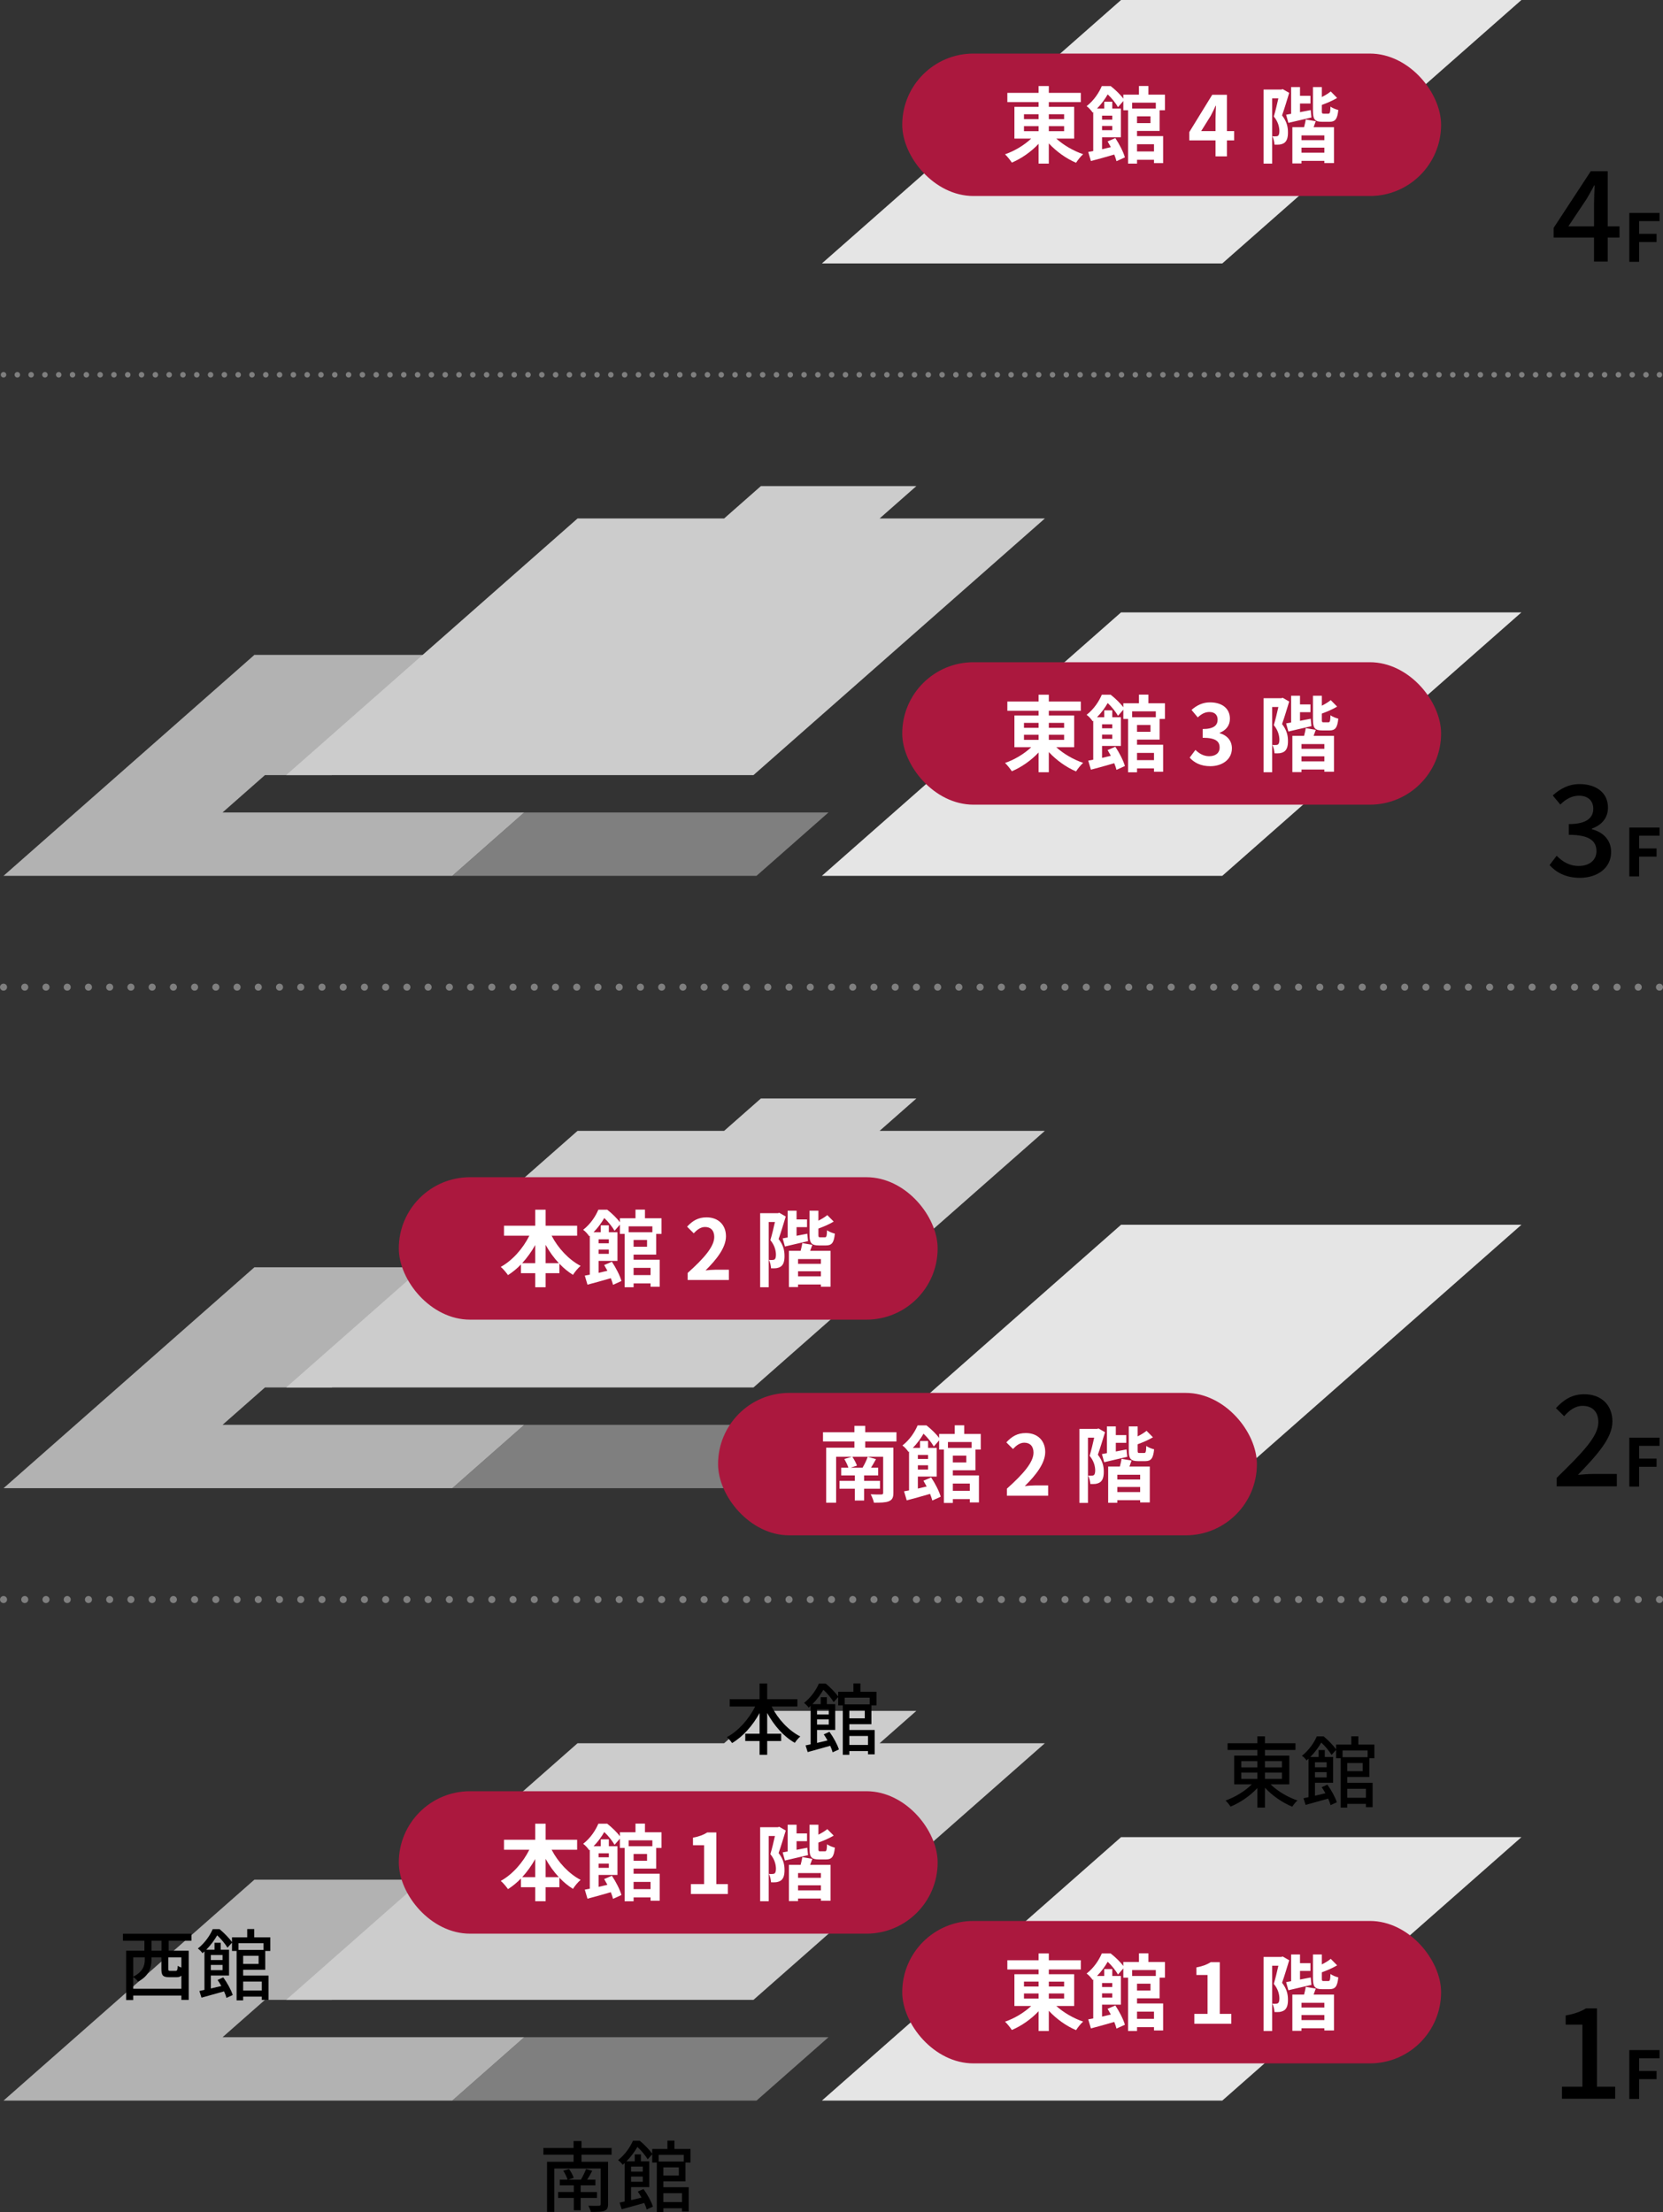
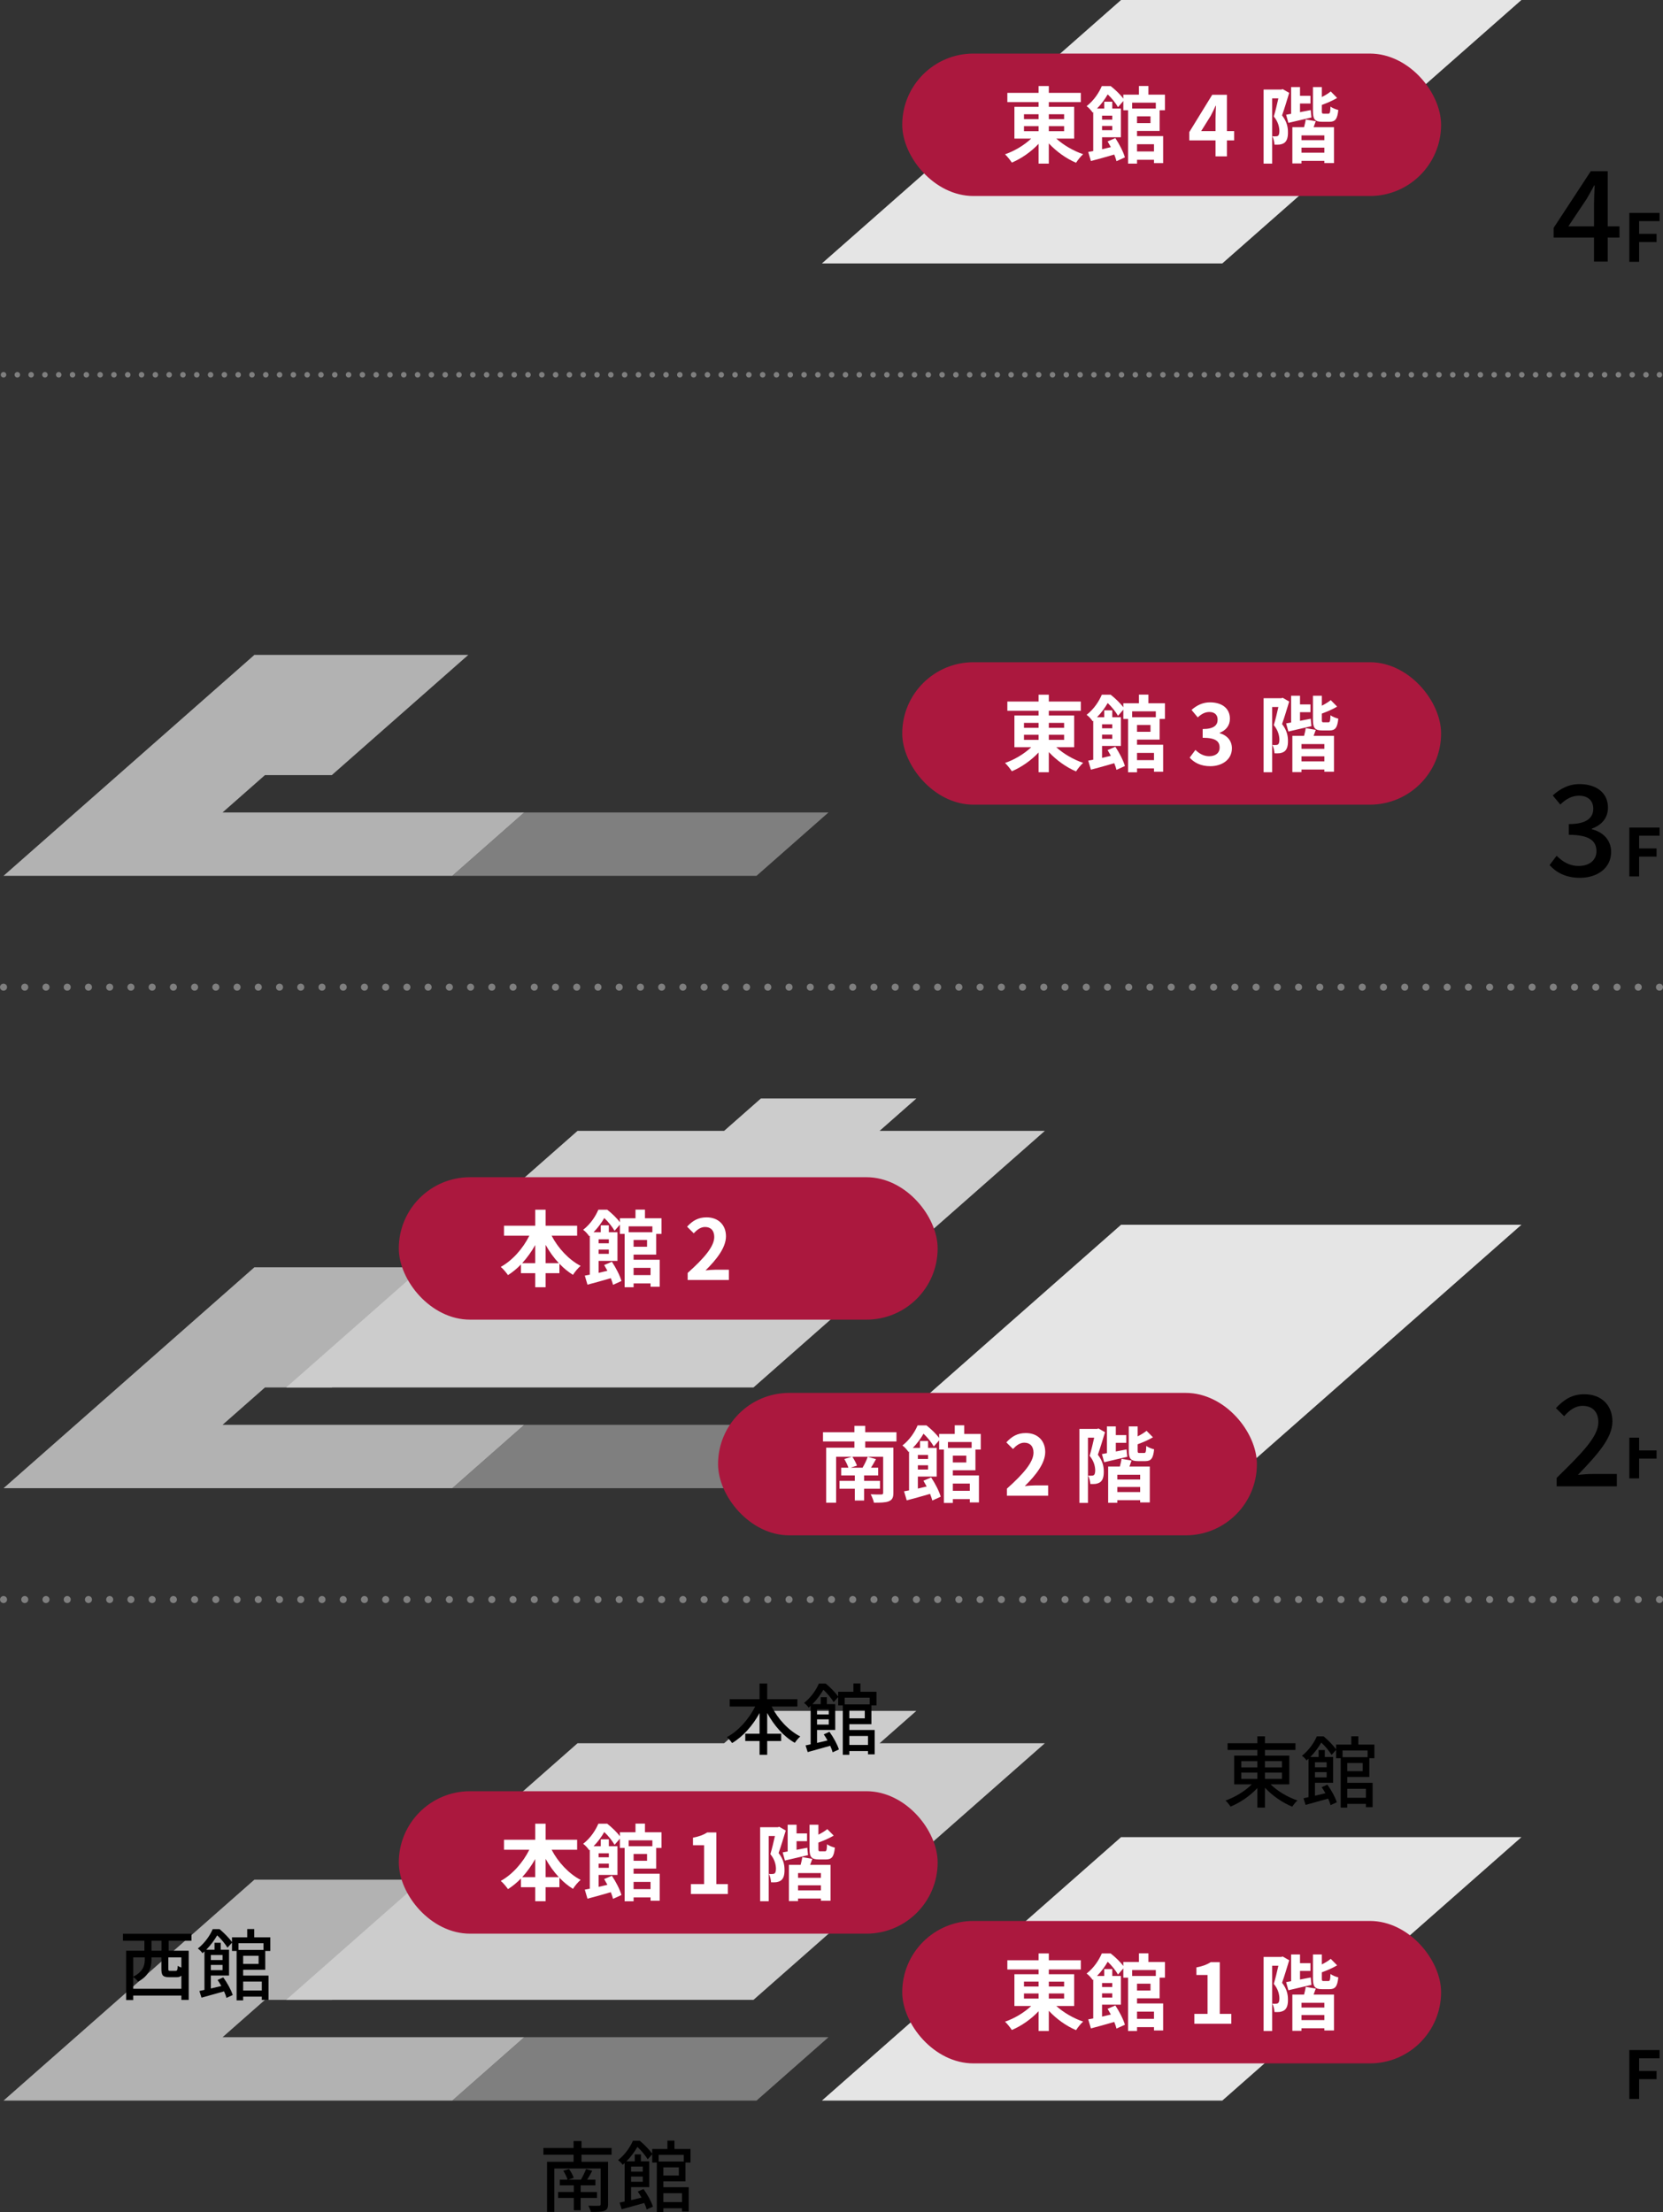
<svg xmlns="http://www.w3.org/2000/svg" id="_レイヤー_1" data-name="レイヤー_1" version="1.1" viewBox="0 0 240.011 319.213">
  <rect x="0" y="0" width="240.011" height="319.213" fill="#333333" stroke="none" />
  <defs>
    <style>
      .st0 {
        fill: #ab183e;
      }

      .st1 {
        stroke-dasharray: 0 1.992;
      }

      .st1, .st2, .st3, .st4 {
        fill: none;
        stroke: #7f7f7f;
        stroke-linecap: round;
        stroke-linejoin: round;
      }

      .st1, .st3 {
        stroke-width: .795px;
      }

      .st2 {
        stroke-dasharray: 0 3.064;
      }

      .st2, .st4 {
        stroke-width: 1.019px;
      }

      .st5 {
        fill: #e5e5e5;
      }

      .st6 {
        fill: #ccc;
      }

      .st7 {
        fill: #fff;
      }

      .st8 {
        fill: #7f7f7f;
      }

      .st9 {
        fill: #b2b2b2;
      }
    </style>
  </defs>
  <polygon class="st5" points="176.407 38.016 118.621 38.016 161.792 -0 219.578 -0 176.407 38.016" />
  <g>
    <polygon class="st5" points="176.407 303.137 118.621 303.137 161.792 265.121 219.578 265.121 176.407 303.137" />
    <polygon class="st8" points="109.185 303.137 65.278 303.137 75.663 293.992 119.57 293.992 109.185 303.137" />
    <polygon class="st9" points="32.119 293.992 38.24 288.602 47.89 288.602 67.59 271.255 36.715 271.255 21.28 284.847 17.016 288.602 10.895 293.992 .51 303.137 65.278 303.137 75.663 293.992 32.119 293.992" />
    <polygon class="st6" points="126.947 251.569 132.252 246.898 109.812 246.898 104.507 251.569 83.353 251.569 41.3 288.602 108.744 288.602 150.798 251.569 126.947 251.569" />
  </g>
  <g>
    <polygon class="st5" points="176.407 214.763 118.621 214.763 161.792 176.747 219.578 176.747 176.407 214.763" />
    <polygon class="st8" points="109.185 214.763 65.278 214.763 75.663 205.618 119.57 205.618 109.185 214.763" />
    <polygon class="st9" points="32.119 205.618 38.24 200.228 47.89 200.228 67.59 182.881 36.715 182.881 21.28 196.473 17.016 200.228 10.895 205.618 .51 214.763 65.278 214.763 75.663 205.618 32.119 205.618" />
    <polygon class="st6" points="126.947 163.196 132.252 158.524 109.812 158.524 104.507 163.196 83.353 163.196 41.3 200.228 108.744 200.228 150.798 163.196 126.947 163.196" />
  </g>
-   <polygon class="st5" points="176.407 126.39 118.621 126.39 161.792 88.374 219.578 88.374 176.407 126.39" />
  <polygon class="st8" points="109.185 126.39 65.278 126.39 75.663 117.245 119.57 117.245 109.185 126.39" />
  <polygon class="st9" points="32.119 117.245 38.24 111.855 47.89 111.855 67.59 94.507 36.715 94.507 21.28 108.1 17.016 111.855 10.895 117.245 .51 126.39 65.278 126.39 75.663 117.245 32.119 117.245" />
-   <polygon class="st6" points="126.947 74.822 132.252 70.15 109.812 70.15 104.507 74.822 83.353 74.822 41.3 111.855 108.744 111.855 150.798 74.822 126.947 74.822" />
  <g>
    <line class="st4" x1=".51" y1="230.831" x2=".51" y2="230.831" />
    <line class="st2" x1="3.574" y1="230.831" x2="237.969" y2="230.831" />
    <line class="st4" x1="239.501" y1="230.831" x2="239.501" y2="230.831" />
  </g>
  <g>
    <line class="st4" x1=".51" y1="142.457" x2=".51" y2="142.457" />
    <line class="st2" x1="3.574" y1="142.457" x2="237.969" y2="142.457" />
    <line class="st4" x1="239.501" y1="142.457" x2="239.501" y2="142.457" />
  </g>
  <g>
    <line class="st3" x1=".51" y1="54.083" x2=".51" y2="54.083" />
    <line class="st1" x1="2.501" y1="54.083" x2="238.505" y2="54.083" />
    <line class="st3" x1="239.501" y1="54.083" x2="239.501" y2="54.083" />
  </g>
  <g>
    <path d="M223.641,124.84l1.023-1.347c.786.801,1.792,1.475,3.181,1.475,1.518,0,2.56-.819,2.56-2.13,0-1.438-.95-2.366-3.985-2.366v-1.547c2.651,0,3.528-.965,3.528-2.221,0-1.165-.786-1.875-2.065-1.875-1.042,0-1.92.509-2.688,1.274l-1.097-1.311c1.061-.965,2.304-1.638,3.857-1.638,2.413,0,4.112,1.238,4.112,3.386,0,1.511-.896,2.512-2.321,3.04v.091c1.554.382,2.778,1.511,2.778,3.277,0,2.348-2.028,3.732-4.496,3.732-2.121,0-3.492-.837-4.388-1.839Z" />
    <path d="M235.151,119.422h4.362v1.181h-2.947v1.837h2.517v1.181h-2.517v2.856h-1.415v-7.055Z" />
  </g>
  <g>
    <path d="M224.665,213.273c3.747-3.659,6.014-5.989,6.014-8.028,0-1.42-.768-2.366-2.285-2.366-1.06,0-1.938.673-2.65,1.493l-1.188-1.165c1.152-1.238,2.34-2.002,4.095-2.002,2.468,0,4.059,1.565,4.059,3.932,0,2.385-2.176,4.788-4.973,7.7.677-.073,1.536-.127,2.194-.127h3.418v1.784h-8.683v-1.22Z" />
-     <path d="M235.151,207.472h4.362v1.181h-2.947v1.838h2.517v1.181h-2.517v2.856h-1.415v-7.056Z" />
+     <path d="M235.151,207.472h4.362h-2.947v1.838h2.517v1.181h-2.517v2.856h-1.415v-7.056Z" />
  </g>
  <g>
-     <path d="M225.433,301.137h2.943v-8.956h-2.413v-1.329c1.261-.218,2.156-.546,2.925-1.019h1.59v11.304h2.633v1.729h-7.678v-1.729Z" />
    <path d="M235.151,295.847h4.362v1.181h-2.947v1.837h2.517v1.181h-2.517v2.856h-1.415v-7.055Z" />
  </g>
  <g>
    <path d="M183.385,257.506c.991.976,2.488,1.862,3.874,2.321-.26.213-.586.628-.755.897-1.385-.561-2.883-1.582-3.941-2.736v2.871h-1.092v-2.827c-1.048,1.133-2.5,2.12-3.874,2.681-.169-.269-.484-.662-.721-.875,1.352-.482,2.815-1.357,3.783-2.333h-2.533v-4.15h3.345v-.818h-4.302v-.965h4.302v-.998h1.092v.998h4.403v.965h-4.403v.818h3.514v4.15h-2.691ZM179.151,255.05h2.32v-.897h-2.32v.897ZM179.151,256.709h2.32v-.908h-2.32v.908ZM182.563,254.152v.897h2.455v-.897h-2.455ZM185.018,255.801h-2.455v.908h2.455v-.908Z" />
    <path d="M194.441,256.44v.841h3.66v3.51h-.969v-.471h-2.691v.539h-.945v-7.133h-.665v-1.2l-.652.729c-.293-.494-.901-1.256-1.487-1.783-.371.639-.89,1.379-1.576,2.075h1.193v-.998h.89v.998h1.205v3.724h-2.624v1.873c.484-.112.991-.235,1.51-.359-.169-.314-.36-.605-.541-.875l.822-.37c.574.796,1.148,1.839,1.362,2.546l-.9.415c-.068-.27-.191-.595-.35-.942-1.138.325-2.319.65-3.254.909l-.305-.965c.226-.045.462-.101.732-.157v-5.552c-.09.09-.191.168-.293.258-.135-.225-.45-.539-.664-.673,1.047-.83,1.768-1.917,2.15-2.804h.979c.653.539,1.408,1.312,1.802,1.873v-.684h2.196v-1.2h1.014v1.2h2.319v1.962h-.731v2.714h-3.188ZM189.779,254.309v.729h1.689v-.729h-1.689ZM191.468,256.496v-.751h-1.689v.751h1.689ZM193.765,252.616v.964h3.615v-.964h-3.615ZM196.67,254.422h-2.229v1.177h2.229v-1.177ZM194.441,258.145v1.29h2.691v-1.29h-2.691Z" />
  </g>
  <g>
    <path d="M111.367,246.271c.912,1.806,2.444,3.465,4.133,4.318-.247.213-.619.639-.788.919-1.61-.908-2.995-2.49-3.986-4.307v2.995h2.016v1.054h-2.016v1.985h-1.104v-1.985h-2.061v-1.054h2.061v-2.983c-.991,1.817-2.388,3.387-3.964,4.329-.169-.258-.518-.65-.743-.863,1.633-.864,3.153-2.58,4.076-4.408h-3.682v-1.054h4.312v-2.266h1.104v2.266h4.358v1.054h-3.717Z" />
    <path d="M122.58,248.817v.841h3.66v3.51h-.969v-.471h-2.691v.539h-.945v-7.133h-.665v-1.2l-.653.729c-.292-.494-.9-1.256-1.486-1.783-.371.639-.89,1.379-1.576,2.075h1.193v-.998h.89v.998h1.205v3.724h-2.624v1.873c.484-.112.991-.235,1.51-.359-.169-.314-.36-.605-.541-.875l.822-.37c.574.796,1.148,1.839,1.362,2.546l-.9.415c-.068-.27-.191-.595-.35-.942-1.138.325-2.319.65-3.254.909l-.305-.965c.226-.045.462-.101.732-.157v-5.552c-.09.09-.191.168-.293.258-.135-.225-.45-.539-.664-.673,1.047-.83,1.768-1.917,2.15-2.804h.979c.653.539,1.408,1.312,1.802,1.873v-.684h2.196v-1.2h1.014v1.2h2.319v1.962h-.731v2.714h-3.188ZM117.918,246.686v.729h1.689v-.729h-1.689ZM119.608,248.873v-.751h-1.689v.751h1.689ZM121.905,244.993v.964h3.615v-.964h-3.615ZM124.81,246.798h-2.229v1.178h2.229v-1.178ZM122.58,250.521v1.29h2.691v-1.29h-2.691Z" />
  </g>
  <g>
    <path d="M24.341,280.073v1.436h2.895v7.099h-1.059v-.628h-6.947v.65h-1.024v-7.122h2.634v-1.436h-3.096v-1.01h9.886v1.01h-3.288ZM26.177,287.003v-1.895c-.169.168-.395.224-.71.224h-1.036c-.935,0-1.137-.269-1.137-1.2v-1.66h-1.431v.359c0,1.065-.349,2.333-1.937,3.129-.124-.179-.472-.504-.697-.65v1.693h6.947ZM19.23,282.473v2.781c1.418-.695,1.666-1.648,1.666-2.456v-.325h-1.666ZM23.305,280.073h-1.441v1.436h1.441v-1.436ZM26.177,282.473h-1.881v1.66c0,.258.034.28.293.28h.754c.226,0,.271-.089.305-.729.112.09.326.191.529.258v-1.469Z" />
    <path d="M35.093,284.256v.841h3.66v3.51h-.969v-.471h-2.691v.539h-.945v-7.133h-.665v-1.2l-.653.729c-.292-.494-.9-1.256-1.486-1.783-.371.639-.89,1.379-1.576,2.075h1.193v-.998h.89v.998h1.205v3.724h-2.624v1.873c.484-.112.991-.235,1.51-.359-.169-.314-.36-.605-.541-.875l.822-.37c.574.796,1.148,1.839,1.362,2.546l-.9.415c-.068-.27-.191-.595-.35-.942-1.138.325-2.319.65-3.254.909l-.305-.965c.226-.045.462-.101.732-.157v-5.552c-.09.09-.191.168-.293.258-.135-.225-.45-.539-.664-.673,1.047-.83,1.768-1.917,2.15-2.804h.979c.653.539,1.408,1.312,1.802,1.873v-.684h2.196v-1.2h1.014v1.2h2.319v1.962h-.731v2.714h-3.188ZM30.431,282.125v.729h1.689v-.729h-1.689ZM32.121,284.312v-.751h-1.689v.751h1.689ZM34.417,280.432v.964h3.615v-.964h-3.615ZM37.323,282.237h-2.229v1.177h2.229v-1.177ZM35.093,285.96v1.29h2.691v-1.29h-2.691Z" />
  </g>
  <g>
    <path d="M83.929,310.948v1.021h3.829v6.112c0,.561-.146.818-.541.964-.394.157-1.047.157-1.937.157-.067-.258-.226-.651-.372-.897.643.034,1.329.022,1.51.011.214,0,.27-.056.27-.235v-5.148h-6.688v6.27h-1.048v-7.234h3.829v-1.021h-4.358v-.976h4.358v-.998h1.148v.998h4.336v.976h-4.336ZM83.805,317.183v1.783h-.99v-1.783h-2.264v-.852h2.264v-.965h-2.027v-.818h1.126c-.102-.359-.371-.886-.619-1.29l.822-.247c.293.381.562.908.687,1.267l-.788.27h1.824c.259-.426.574-1.088.743-1.537l.89.258c-.236.46-.495.92-.732,1.279h1.194v.818h-2.129v.965h2.354v.852h-2.354Z" />
    <path d="M95.74,314.794v.841h3.66v3.51h-.969v-.471h-2.691v.539h-.945v-7.133h-.665v-1.2l-.653.729c-.292-.494-.9-1.256-1.486-1.783-.371.639-.89,1.379-1.576,2.075h1.193v-.998h.89v.998h1.205v3.724h-2.624v1.873c.484-.112.991-.235,1.51-.359-.169-.314-.36-.605-.541-.875l.822-.37c.574.796,1.148,1.839,1.362,2.546l-.9.415c-.068-.27-.191-.595-.35-.942-1.138.325-2.319.65-3.254.909l-.305-.965c.226-.045.462-.101.732-.157v-5.552c-.09.09-.191.168-.293.258-.135-.225-.45-.539-.664-.673,1.047-.83,1.768-1.917,2.15-2.804h.979c.653.539,1.408,1.312,1.802,1.873v-.684h2.196v-1.2h1.014v1.2h2.319v1.962h-.731v2.714h-3.188ZM91.078,312.663v.729h1.689v-.729h-1.689ZM92.767,314.85v-.751h-1.689v.751h1.689ZM95.064,310.97v.964h3.615v-.964h-3.615ZM97.969,312.776h-2.229v1.177h2.229v-1.177ZM95.74,316.499v1.29h2.691v-1.29h-2.691Z" />
  </g>
  <g>
    <path d="M230.058,34.289h-5.832v-1.402l5.356-8.173h2.449v7.955h1.7v1.62h-1.7v3.458h-1.974v-3.458ZM230.058,32.669v-3.295c0-.729.055-1.894.091-2.622h-.073c-.329.655-.694,1.274-1.078,1.948l-2.65,3.969h3.711Z" />
    <path d="M235.151,30.728h4.362v1.181h-2.947v1.837h2.517v1.181h-2.517v2.856h-1.415v-7.055Z" />
  </g>
  <g>
    <rect class="st0" x="130.216" y="7.73" width="77.768" height="20.556" rx="10.278" ry="10.278" />
    <g>
      <path class="st7" d="M152.45,19.999c1.019.935,2.482,1.787,3.873,2.254-.335.288-.791.864-1.02,1.235-1.402-.587-2.842-1.619-3.934-2.794v2.915h-1.475v-2.854c-1.08,1.151-2.471,2.123-3.862,2.71-.228-.348-.672-.912-.983-1.199,1.367-.468,2.782-1.319,3.778-2.267h-2.423v-4.582h3.49v-.684h-4.51v-1.332h4.51v-.983h1.475v.983h4.618v1.332h-4.618v.684h3.658v4.582h-2.578ZM147.784,17.193h2.111v-.708h-2.111v.708ZM147.784,18.932h2.111v-.732h-2.111v.732ZM151.37,16.485v.708h2.207v-.708h-2.207ZM153.577,18.2h-2.207v.732h2.207v-.732Z" />
      <path class="st7" d="M164.101,18.896v.744h3.767v3.898h-1.319v-.48h-2.447v.552h-1.295v-7.7h-.684v-1.332l-.768.888c-.288-.516-.899-1.307-1.487-1.847-.372.648-.875,1.368-1.547,2.051h1.043v-.996h1.164v.996h1.247v4.138h-2.723v1.727c.408-.096.84-.192,1.271-.3-.156-.288-.312-.564-.468-.828l1.115-.48c.575.864,1.163,2.003,1.379,2.783l-1.211.552c-.072-.276-.18-.6-.324-.959-1.188.348-2.398.684-3.37.935l-.384-1.307c.216-.036.456-.084.72-.132v-5.625l-.084.072c-.18-.276-.588-.744-.875-.924,1.079-.839,1.799-1.967,2.194-2.902h1.283c.636.504,1.392,1.211,1.823,1.811v-.576h2.255v-1.247h1.367v1.247h2.387v2.255h-.768v2.986h-3.263ZM159.052,16.689v.576h1.476v-.576h-1.476ZM160.528,18.788v-.612h-1.476v.612h1.476ZM163.394,14.818v.852h3.418v-.852h-3.418ZM166.044,16.785h-1.943v.983h1.943v-.983ZM164.101,20.815v1.043h2.447v-1.043h-2.447Z" />
      <path class="st7" d="M175.431,20.263h-3.79v-1.199l3.311-5.385h2.122v5.241h1.044v1.343h-1.044v2.303h-1.643v-2.303ZM175.431,18.92v-1.811c0-.516.036-1.319.06-1.847h-.048c-.216.48-.456.972-.708,1.451l-1.379,2.207h2.075Z" />
      <path class="st7" d="M186.062,13.403c-.312,1.02-.695,2.315-1.031,3.25.72.923.852,1.739.852,2.422.012.768-.156,1.271-.516,1.535-.181.132-.408.204-.672.252-.204.024-.479.024-.756.012-.012-.324-.12-.852-.312-1.211.204.024.359.024.504.012.132,0,.239-.024.323-.083.132-.096.192-.348.192-.696-.012-.54-.156-1.295-.804-2.087.228-.755.479-1.799.659-2.615h-.899v9.415h-1.235v-10.686h2.555l.204-.06.936.54ZM189.276,16.953c-1.151.264-2.362.552-3.334.779l-.323-1.175c.216-.036.455-.084.719-.132v-3.862h1.284v1.259h1.511v1.115h-1.511v1.248l1.547-.3.107,1.067ZM189.588,18.356h2.938v5.181h-1.392v-.324h-3.298v.372h-1.319v-5.229h1.69c.097-.372.204-.792.24-1.116l1.451.252-.312.864ZM191.135,19.543h-3.298v.684h3.298v-.684ZM191.135,22.038v-.731h-3.298v.731h3.298ZM191.71,16.401c.229,0,.276-.144.312-1.02.252.204.779.408,1.127.492-.132,1.332-.455,1.703-1.283,1.703h-1.031c-1.092,0-1.344-.372-1.344-1.559v-3.454h1.284v1.439c.491-.251.971-.54,1.283-.803l.923.936c-.659.396-1.463.731-2.206,1.007v.875c0,.348.035.384.275.384h.659Z" />
    </g>
  </g>
  <g>
    <rect class="st0" x="130.216" y="95.566" width="77.768" height="20.556" rx="10.278" ry="10.278" />
    <g>
      <path class="st7" d="M152.45,107.835c1.019.935,2.482,1.787,3.873,2.254-.335.288-.791.864-1.02,1.235-1.402-.587-2.842-1.619-3.934-2.794v2.915h-1.475v-2.854c-1.08,1.151-2.471,2.123-3.862,2.71-.228-.348-.672-.912-.983-1.199,1.367-.468,2.782-1.319,3.778-2.267h-2.423v-4.582h3.49v-.684h-4.51v-1.332h4.51v-.983h1.475v.983h4.618v1.332h-4.618v.684h3.658v4.582h-2.578ZM147.784,105.029h2.111v-.708h-2.111v.708ZM147.784,106.768h2.111v-.732h-2.111v.732ZM151.37,104.321v.708h2.207v-.708h-2.207ZM153.577,106.036h-2.207v.732h2.207v-.732Z" />
      <path class="st7" d="M164.101,106.732v.744h3.767v3.898h-1.319v-.48h-2.447v.552h-1.295v-7.7h-.684v-1.332l-.768.888c-.288-.516-.899-1.307-1.487-1.847-.372.648-.875,1.368-1.547,2.051h1.043v-.996h1.164v.996h1.247v4.138h-2.723v1.727c.408-.096.84-.192,1.271-.3-.156-.288-.312-.564-.468-.828l1.115-.48c.575.864,1.163,2.003,1.379,2.783l-1.211.552c-.072-.276-.18-.6-.324-.959-1.188.348-2.398.684-3.37.935l-.384-1.307c.216-.036.456-.084.72-.132v-5.625l-.084.072c-.18-.276-.588-.744-.875-.924,1.079-.839,1.799-1.967,2.194-2.902h1.283c.636.504,1.392,1.211,1.823,1.811v-.576h2.255v-1.247h1.367v1.247h2.387v2.255h-.768v2.986h-3.263ZM159.052,104.525v.576h1.476v-.576h-1.476ZM160.528,106.624v-.612h-1.476v.612h1.476ZM163.394,102.654v.852h3.418v-.852h-3.418ZM166.044,104.621h-1.943v.983h1.943v-.983ZM164.101,108.651v1.043h2.447v-1.043h-2.447Z" />
      <path class="st7" d="M171.701,109.334l.828-1.115c.527.516,1.175.911,1.979.911.899,0,1.512-.443,1.512-1.247,0-.864-.517-1.416-2.447-1.416v-1.259c1.631,0,2.159-.563,2.159-1.355,0-.696-.432-1.104-1.188-1.104-.636,0-1.151.288-1.679.78l-.9-1.08c.768-.671,1.619-1.091,2.663-1.091,1.715,0,2.878.852,2.878,2.363,0,.959-.539,1.655-1.475,2.027v.06c.995.275,1.763,1.019,1.763,2.183,0,1.631-1.427,2.579-3.118,2.579-1.403,0-2.351-.528-2.975-1.235Z" />
      <path class="st7" d="M186.062,101.239c-.312,1.02-.695,2.315-1.031,3.25.72.923.852,1.739.852,2.422.012.768-.156,1.271-.516,1.535-.181.132-.408.204-.672.252-.204.024-.479.024-.756.012-.012-.324-.12-.852-.312-1.211.204.024.359.024.504.012.132,0,.239-.024.323-.083.132-.096.192-.348.192-.696-.012-.54-.156-1.295-.804-2.087.228-.755.479-1.799.659-2.615h-.899v9.415h-1.235v-10.686h2.555l.204-.06.936.54ZM189.276,104.789c-1.151.264-2.362.552-3.334.779l-.323-1.175c.216-.036.455-.084.719-.132v-3.862h1.284v1.259h1.511v1.115h-1.511v1.248l1.547-.3.107,1.067ZM189.588,106.192h2.938v5.181h-1.392v-.324h-3.298v.372h-1.319v-5.229h1.69c.097-.372.204-.792.24-1.116l1.451.252-.312.864ZM191.135,107.379h-3.298v.684h3.298v-.684ZM191.135,109.874v-.731h-3.298v.731h3.298ZM191.71,104.237c.229,0,.276-.144.312-1.02.252.204.779.408,1.127.492-.132,1.332-.455,1.703-1.283,1.703h-1.031c-1.092,0-1.344-.372-1.344-1.559v-3.454h1.284v1.439c.491-.251.971-.54,1.283-.803l.923.936c-.659.396-1.463.731-2.206,1.007v.875c0,.348.035.384.275.384h.659Z" />
    </g>
  </g>
  <g>
    <rect class="st0" x="130.216" y="277.213" width="77.768" height="20.556" rx="10.278" ry="10.278" />
    <g>
      <path class="st7" d="M152.45,289.483c1.019.935,2.482,1.787,3.873,2.254-.335.288-.791.864-1.02,1.235-1.402-.587-2.842-1.619-3.934-2.794v2.915h-1.475v-2.854c-1.08,1.151-2.471,2.123-3.862,2.71-.228-.348-.672-.912-.983-1.199,1.367-.468,2.782-1.319,3.778-2.267h-2.423v-4.582h3.49v-.684h-4.51v-1.332h4.51v-.983h1.475v.983h4.618v1.332h-4.618v.684h3.658v4.582h-2.578ZM147.784,286.676h2.111v-.708h-2.111v.708ZM147.784,288.415h2.111v-.732h-2.111v.732ZM151.37,285.969v.708h2.207v-.708h-2.207ZM153.577,287.683h-2.207v.732h2.207v-.732Z" />
      <path class="st7" d="M164.101,288.379v.744h3.767v3.898h-1.319v-.48h-2.447v.552h-1.295v-7.7h-.684v-1.332l-.768.888c-.288-.516-.899-1.307-1.487-1.847-.372.648-.875,1.368-1.547,2.051h1.043v-.996h1.164v.996h1.247v4.138h-2.723v1.727c.408-.096.84-.192,1.271-.3-.156-.288-.312-.564-.468-.828l1.115-.48c.575.864,1.163,2.003,1.379,2.783l-1.211.552c-.072-.276-.18-.6-.324-.959-1.188.348-2.398.684-3.37.935l-.384-1.307c.216-.036.456-.084.72-.132v-5.625l-.084.072c-.18-.276-.588-.744-.875-.924,1.079-.839,1.799-1.967,2.194-2.902h1.283c.636.504,1.392,1.211,1.823,1.811v-.576h2.255v-1.247h1.367v1.247h2.387v2.255h-.768v2.986h-3.263ZM159.052,286.172v.576h1.476v-.576h-1.476ZM160.528,288.271v-.612h-1.476v.612h1.476ZM163.394,284.302v.852h3.418v-.852h-3.418ZM166.044,286.268h-1.943v.983h1.943v-.983ZM164.101,290.298v1.043h2.447v-1.043h-2.447Z" />
      <path class="st7" d="M172.372,290.622h1.907v-5.613h-1.607v-1.091c.888-.168,1.499-.396,2.062-.756h1.308v7.46h1.667v1.427h-5.337v-1.427Z" />
      <path class="st7" d="M186.062,282.886c-.312,1.02-.695,2.315-1.031,3.25.72.923.852,1.739.852,2.422.012.768-.156,1.271-.516,1.535-.181.132-.408.204-.672.252-.204.024-.479.024-.756.012-.012-.324-.12-.852-.312-1.211.204.024.359.024.504.012.132,0,.239-.024.323-.083.132-.096.192-.348.192-.696-.012-.54-.156-1.295-.804-2.087.228-.755.479-1.799.659-2.615h-.899v9.415h-1.235v-10.686h2.555l.204-.06.936.54ZM189.276,286.436c-1.151.264-2.362.552-3.334.779l-.323-1.175c.216-.036.455-.084.719-.132v-3.862h1.284v1.259h1.511v1.115h-1.511v1.248l1.547-.3.107,1.067ZM189.588,287.84h2.938v5.181h-1.392v-.324h-3.298v.372h-1.319v-5.229h1.69c.097-.372.204-.792.24-1.116l1.451.252-.312.864ZM191.135,289.027h-3.298v.684h3.298v-.684ZM191.135,291.521v-.731h-3.298v.731h3.298ZM191.71,285.885c.229,0,.276-.144.312-1.02.252.204.779.408,1.127.492-.132,1.332-.455,1.703-1.283,1.703h-1.031c-1.092,0-1.344-.372-1.344-1.559v-3.454h1.284v1.439c.491-.251.971-.54,1.283-.803l.923.936c-.659.396-1.463.731-2.206,1.007v.875c0,.348.035.384.275.384h.659Z" />
    </g>
  </g>
  <g>
    <rect class="st0" x="57.557" y="169.883" width="77.768" height="20.556" rx="10.278" ry="10.278" />
    <g>
      <path class="st7" d="M79.61,178.327c.936,1.799,2.471,3.454,4.186,4.354-.359.288-.852.888-1.103,1.295-.696-.432-1.355-.971-1.955-1.607v1.367h-1.991v2.027h-1.499v-2.027h-2.062v-1.259c-.576.6-1.212,1.115-1.871,1.535-.252-.36-.708-.912-1.044-1.188,1.691-.923,3.202-2.65,4.126-4.498h-3.658v-1.439h4.51v-2.315h1.499v2.315h4.546v1.439h-3.683ZM77.247,182.285v-2.615c-.54.959-1.176,1.847-1.883,2.615h1.883ZM80.654,182.285c-.72-.768-1.367-1.667-1.907-2.639v2.639h1.907Z" />
      <path class="st7" d="M91.442,181.049v.744h3.767v3.898h-1.319v-.48h-2.447v.552h-1.295v-7.7h-.684v-1.332l-.768.888c-.288-.516-.899-1.307-1.487-1.847-.372.648-.875,1.368-1.547,2.051h1.043v-.996h1.164v.996h1.247v4.138h-2.723v1.727c.408-.096.84-.192,1.271-.3-.156-.288-.312-.564-.468-.828l1.115-.48c.575.864,1.163,2.003,1.379,2.783l-1.211.552c-.072-.276-.18-.6-.324-.959-1.188.348-2.398.684-3.37.935l-.384-1.307c.216-.036.456-.084.72-.132v-5.625l-.084.072c-.18-.276-.588-.744-.875-.924,1.079-.839,1.799-1.967,2.194-2.902h1.283c.636.504,1.392,1.211,1.823,1.811v-.576h2.255v-1.247h1.367v1.247h2.387v2.255h-.768v2.986h-3.263ZM86.393,178.842v.576h1.476v-.576h-1.476ZM87.869,180.941v-.612h-1.476v.612h1.476ZM90.735,176.972v.852h3.418v-.852h-3.418ZM93.385,178.938h-1.943v.983h1.943v-.983ZM91.442,182.968v1.043h2.447v-1.043h-2.447Z" />
      <path class="st7" d="M99.246,183.7c2.411-2.159,3.838-3.826,3.838-5.193,0-.9-.479-1.439-1.331-1.439-.647,0-1.176.42-1.631.912l-.96-.959c.815-.875,1.607-1.343,2.818-1.343,1.68,0,2.795,1.08,2.795,2.734,0,1.607-1.331,3.334-2.95,4.917.443-.048,1.031-.096,1.451-.096h1.919v1.487h-5.949v-1.02Z" />
-       <path class="st7" d="M113.403,175.556c-.312,1.02-.695,2.315-1.031,3.25.72.923.852,1.739.852,2.422.012.768-.156,1.271-.516,1.535-.181.132-.408.204-.672.252-.204.024-.479.024-.756.012-.012-.324-.12-.852-.312-1.211.204.024.359.024.504.012.132,0,.239-.024.323-.083.132-.096.192-.348.192-.696-.012-.54-.156-1.295-.804-2.087.228-.755.479-1.799.659-2.615h-.899v9.415h-1.235v-10.686h2.555l.204-.06.936.54ZM116.617,179.106c-1.151.264-2.362.552-3.334.779l-.323-1.175c.216-.036.455-.084.719-.132v-3.862h1.284v1.259h1.511v1.115h-1.511v1.248l1.547-.3.107,1.067ZM116.929,180.51h2.938v5.181h-1.392v-.324h-3.298v.372h-1.319v-5.229h1.69c.097-.372.204-.792.24-1.116l1.451.252-.312.864ZM118.476,181.697h-3.298v.684h3.298v-.684ZM118.476,184.191v-.731h-3.298v.731h3.298ZM119.051,178.555c.229,0,.276-.144.312-1.02.252.204.779.408,1.127.492-.132,1.332-.455,1.703-1.283,1.703h-1.031c-1.092,0-1.344-.372-1.344-1.559v-3.454h1.284v1.439c.491-.251.971-.54,1.283-.803l.923.936c-.659.396-1.463.731-2.206,1.007v.875c0,.348.035.384.275.384h.659Z" />
    </g>
  </g>
  <g>
    <rect class="st0" x="57.557" y="258.492" width="77.768" height="20.556" rx="10.278" ry="10.278" />
    <g>
      <path class="st7" d="M79.61,266.935c.936,1.799,2.471,3.454,4.186,4.354-.359.288-.852.888-1.103,1.295-.696-.432-1.355-.971-1.955-1.607v1.367h-1.991v2.027h-1.499v-2.027h-2.062v-1.259c-.576.6-1.212,1.115-1.871,1.535-.252-.36-.708-.912-1.044-1.188,1.691-.923,3.202-2.65,4.126-4.498h-3.658v-1.439h4.51v-2.315h1.499v2.315h4.546v1.439h-3.683ZM77.247,270.893v-2.615c-.54.959-1.176,1.847-1.883,2.615h1.883ZM80.654,270.893c-.72-.768-1.367-1.667-1.907-2.639v2.639h1.907Z" />
      <path class="st7" d="M91.442,269.658v.744h3.767v3.898h-1.319v-.48h-2.447v.552h-1.295v-7.7h-.684v-1.332l-.768.888c-.288-.516-.899-1.307-1.487-1.847-.372.648-.875,1.368-1.547,2.051h1.043v-.996h1.164v.996h1.247v4.138h-2.723v1.727c.408-.096.84-.192,1.271-.3-.156-.288-.312-.564-.468-.828l1.115-.48c.575.864,1.163,2.003,1.379,2.783l-1.211.552c-.072-.276-.18-.6-.324-.959-1.188.348-2.398.684-3.37.935l-.384-1.307c.216-.036.456-.084.72-.132v-5.625l-.084.072c-.18-.276-.588-.744-.875-.924,1.079-.839,1.799-1.967,2.194-2.902h1.283c.636.504,1.392,1.211,1.823,1.811v-.576h2.255v-1.247h1.367v1.247h2.387v2.255h-.768v2.986h-3.263ZM86.393,267.451v.576h1.476v-.576h-1.476ZM87.869,269.55v-.612h-1.476v.612h1.476ZM90.735,265.58v.852h3.418v-.852h-3.418ZM93.385,267.547h-1.943v.983h1.943v-.983ZM91.442,271.577v1.043h2.447v-1.043h-2.447Z" />
      <path class="st7" d="M99.713,271.9h1.907v-5.613h-1.607v-1.091c.888-.168,1.499-.396,2.062-.756h1.308v7.46h1.667v1.427h-5.337v-1.427Z" />
      <path class="st7" d="M113.403,264.164c-.312,1.02-.695,2.315-1.031,3.25.72.923.852,1.739.852,2.422.012.768-.156,1.271-.516,1.535-.181.132-.408.204-.672.252-.204.024-.479.024-.756.012-.012-.324-.12-.852-.312-1.211.204.024.359.024.504.012.132,0,.239-.024.323-.083.132-.096.192-.348.192-.696-.012-.54-.156-1.295-.804-2.087.228-.755.479-1.799.659-2.615h-.899v9.415h-1.235v-10.686h2.555l.204-.06.936.54ZM116.617,267.715c-1.151.264-2.362.552-3.334.779l-.323-1.175c.216-.036.455-.084.719-.132v-3.862h1.284v1.259h1.511v1.115h-1.511v1.248l1.547-.3.107,1.067ZM116.929,269.118h2.938v5.181h-1.392v-.324h-3.298v.372h-1.319v-5.229h1.69c.097-.372.204-.792.24-1.116l1.451.252-.312.864ZM118.476,270.305h-3.298v.684h3.298v-.684ZM118.476,272.8v-.731h-3.298v.731h3.298ZM119.051,267.163c.229,0,.276-.144.312-1.02.252.204.779.408,1.127.492-.132,1.332-.455,1.703-1.283,1.703h-1.031c-1.092,0-1.344-.372-1.344-1.559v-3.454h1.284v1.439c.491-.251.971-.54,1.283-.803l.923.936c-.659.396-1.463.731-2.206,1.007v.875c0,.348.035.384.275.384h.659Z" />
    </g>
  </g>
  <g>
    <rect class="st0" x="103.633" y="201.01" width="77.768" height="20.556" rx="10.278" ry="10.278" />
    <g>
      <path class="st7" d="M124.871,208.015v.899h4.066v6.512c0,.696-.168,1.02-.66,1.224-.479.192-1.188.204-2.146.204-.072-.36-.288-.875-.468-1.211.588.036,1.331.036,1.522.024.217,0,.276-.06.276-.252v-5.193h-4.449c.264.396.539.912.671,1.283l-.911.3h1.811l-.084-.024c.265-.432.576-1.079.732-1.547l1.199.336c-.252.443-.492.875-.72,1.235h1.031v1.116h-2.026v.779h2.29v1.14h-2.29v1.703h-1.344v-1.703h-2.207v-1.14h2.207v-.779h-1.967v-1.116h1.043c-.119-.372-.371-.875-.587-1.259l1.091-.324h-2.278v6.632h-1.439v-7.939h4.078v-.899h-4.534v-1.332h4.534v-.912h1.559v.912h4.51v1.332h-4.51Z" />
      <path class="st7" d="M137.518,212.176v.744h3.767v3.898h-1.319v-.48h-2.447v.552h-1.295v-7.7h-.684v-1.332l-.768.888c-.288-.516-.899-1.307-1.487-1.847-.372.648-.875,1.368-1.547,2.051h1.043v-.996h1.164v.996h1.247v4.138h-2.723v1.727c.408-.096.84-.192,1.271-.3-.156-.288-.312-.564-.468-.828l1.115-.48c.575.864,1.163,2.003,1.379,2.783l-1.211.552c-.072-.276-.18-.6-.324-.959-1.188.348-2.398.684-3.37.935l-.384-1.307c.216-.036.456-.084.72-.132v-5.625l-.084.072c-.18-.276-.588-.744-.875-.924,1.079-.839,1.799-1.967,2.194-2.902h1.283c.636.504,1.392,1.211,1.823,1.811v-.576h2.255v-1.247h1.367v1.247h2.387v2.255h-.768v2.986h-3.263ZM132.469,209.969v.576h1.476v-.576h-1.476ZM133.945,212.068v-.612h-1.476v.612h1.476ZM136.811,208.098v.852h3.418v-.852h-3.418ZM139.461,210.065h-1.943v.983h1.943v-.983ZM137.518,214.095v1.043h2.447v-1.043h-2.447Z" />
      <path class="st7" d="M145.322,214.827c2.411-2.159,3.838-3.826,3.838-5.193,0-.9-.479-1.439-1.331-1.439-.647,0-1.176.42-1.631.912l-.96-.959c.815-.875,1.607-1.343,2.818-1.343,1.68,0,2.795,1.08,2.795,2.734,0,1.607-1.331,3.334-2.95,4.917.443-.048,1.031-.096,1.451-.096h1.919v1.487h-5.949v-1.02Z" />
      <path class="st7" d="M159.479,206.683c-.312,1.02-.695,2.315-1.031,3.25.72.923.852,1.739.852,2.422.012.768-.156,1.271-.516,1.535-.181.132-.408.204-.672.252-.204.024-.479.024-.756.012-.012-.324-.12-.852-.312-1.211.204.024.359.024.504.012.132,0,.239-.024.323-.083.132-.096.192-.348.192-.696-.012-.54-.156-1.295-.804-2.087.228-.755.479-1.799.659-2.615h-.899v9.415h-1.235v-10.686h2.555l.204-.06.936.54ZM162.693,210.233c-1.151.264-2.362.552-3.334.779l-.323-1.175c.216-.036.455-.084.719-.132v-3.862h1.284v1.259h1.511v1.115h-1.511v1.248l1.547-.3.107,1.067ZM163.005,211.637h2.938v5.181h-1.392v-.324h-3.298v.372h-1.319v-5.229h1.69c.097-.372.204-.792.24-1.116l1.451.252-.312.864ZM164.552,212.824h-3.298v.684h3.298v-.684ZM164.552,215.318v-.731h-3.298v.731h3.298ZM165.127,209.682c.229,0,.276-.144.312-1.02.252.204.779.408,1.127.492-.132,1.332-.455,1.703-1.283,1.703h-1.031c-1.092,0-1.344-.372-1.344-1.559v-3.454h1.284v1.439c.491-.251.971-.54,1.283-.803l.923.936c-.659.396-1.463.731-2.206,1.007v.875c0,.348.035.384.275.384h.659Z" />
    </g>
  </g>
</svg>